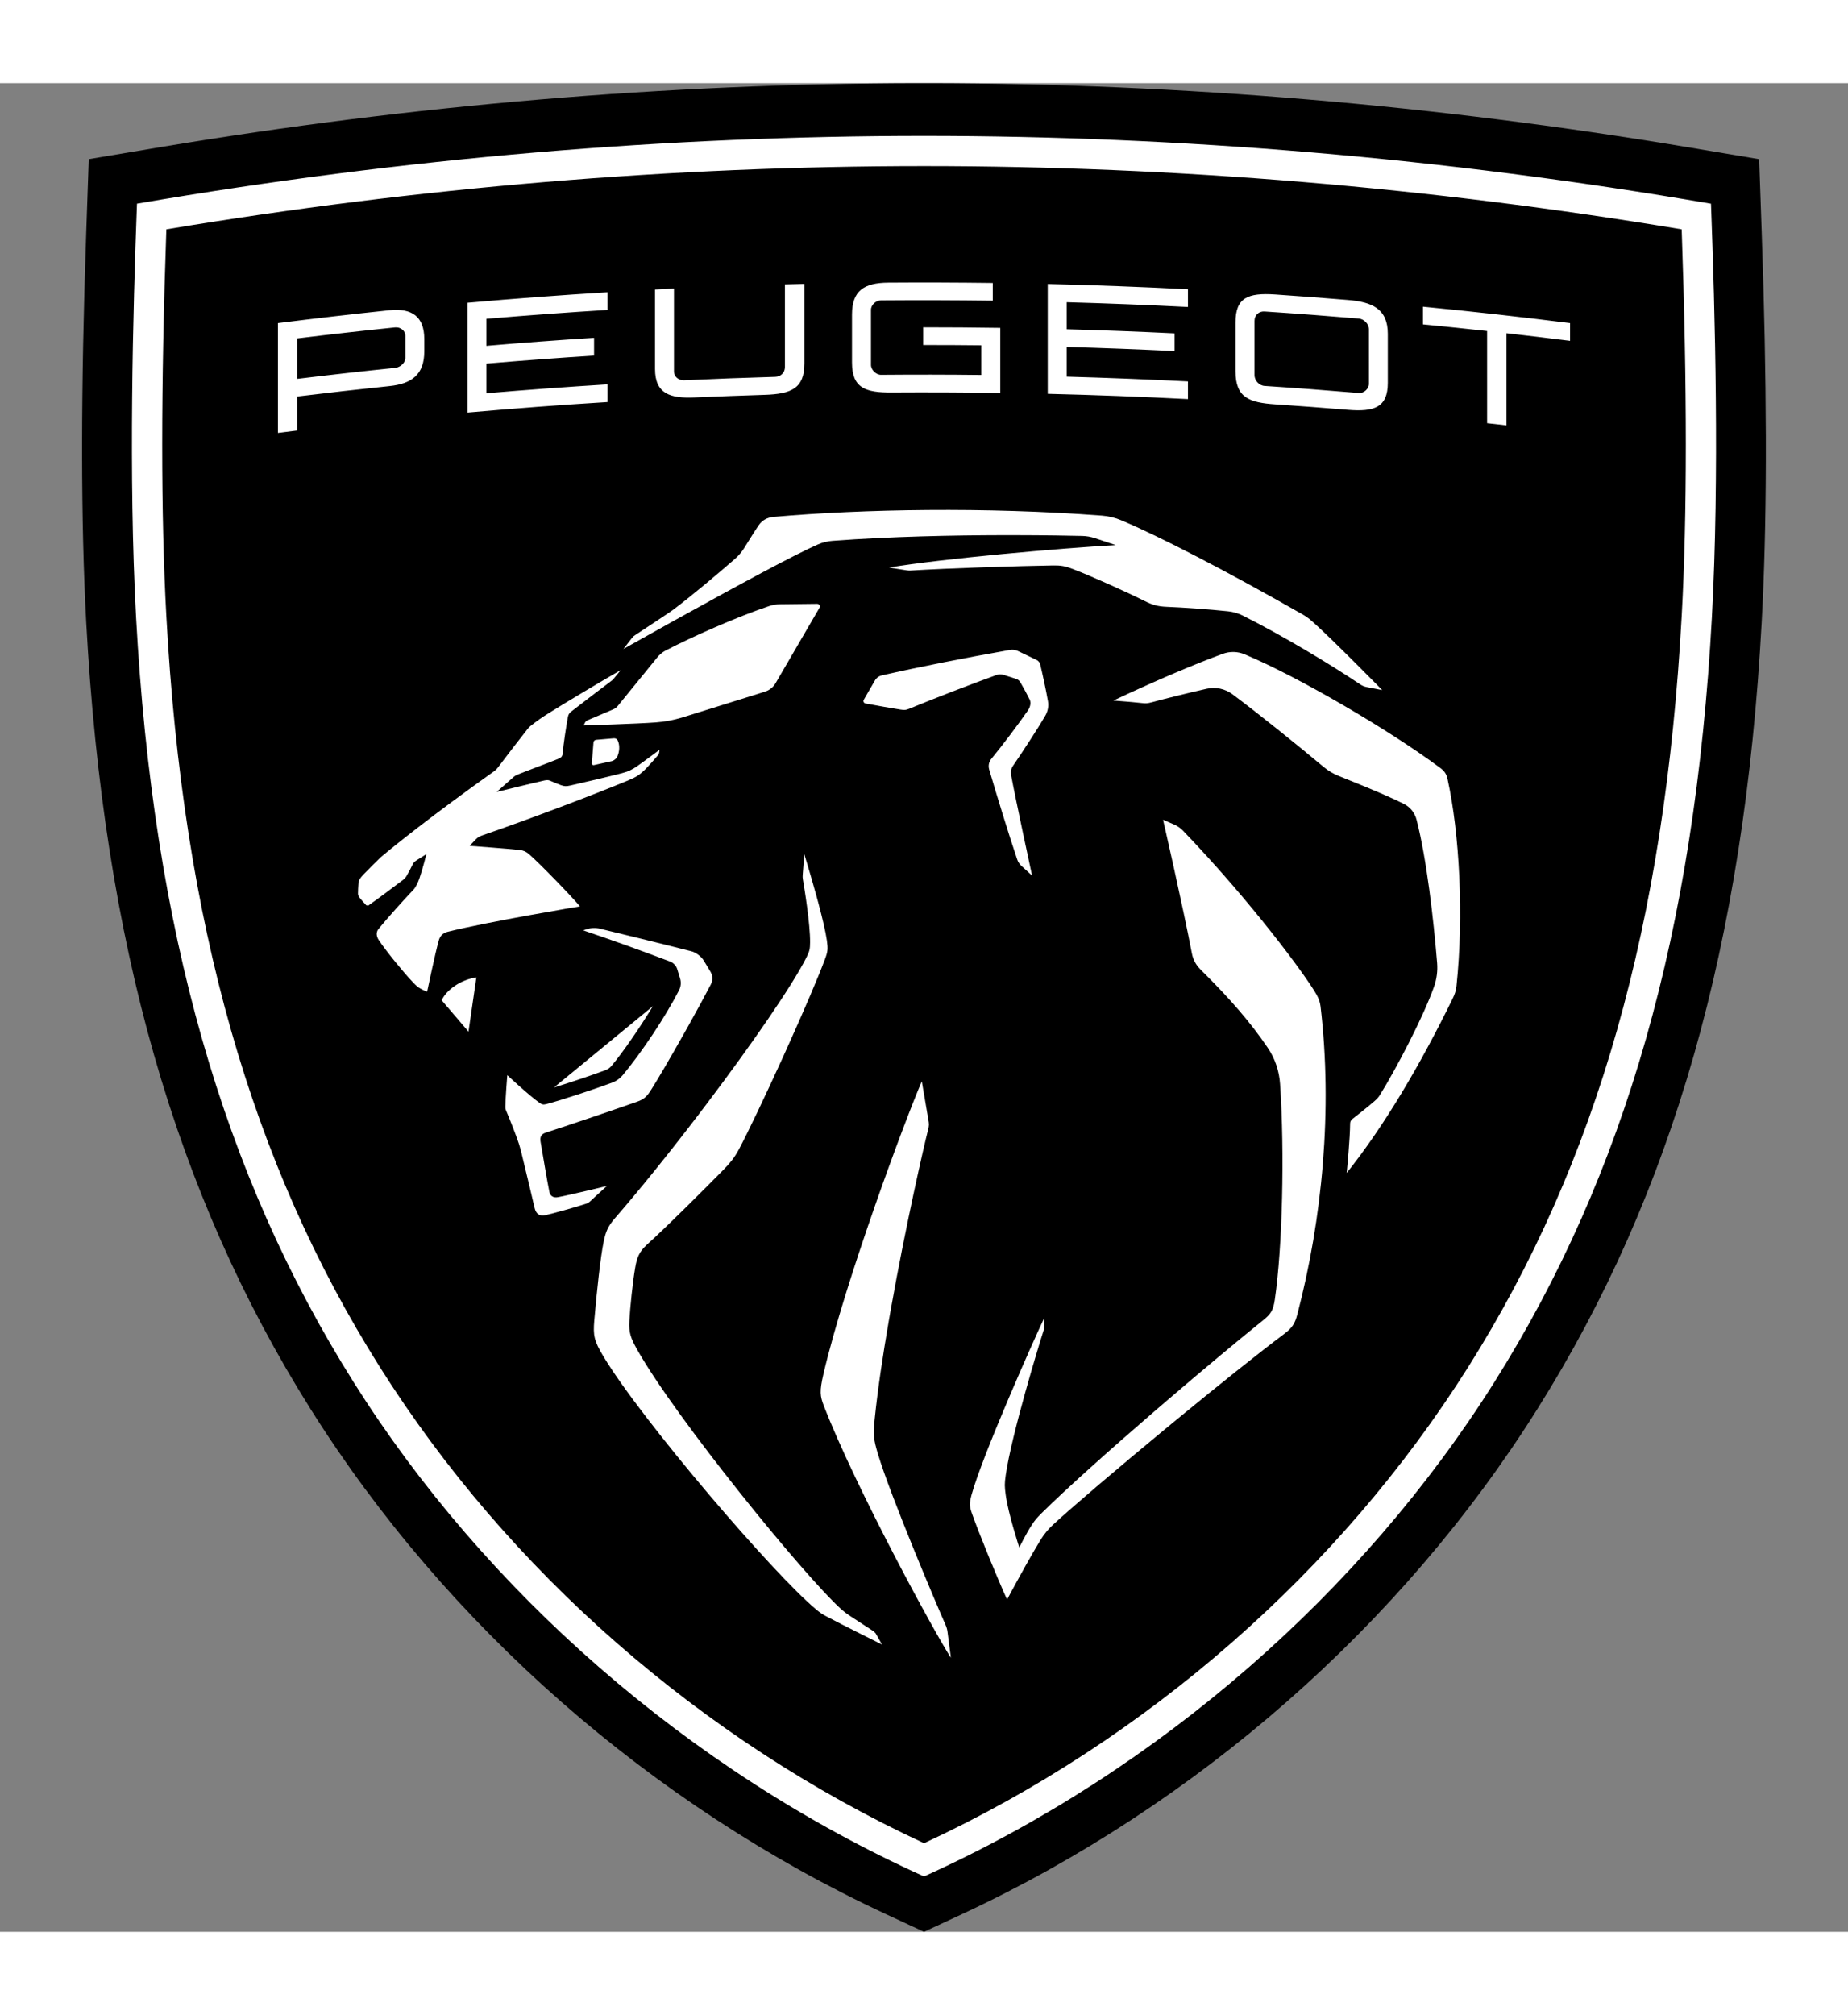
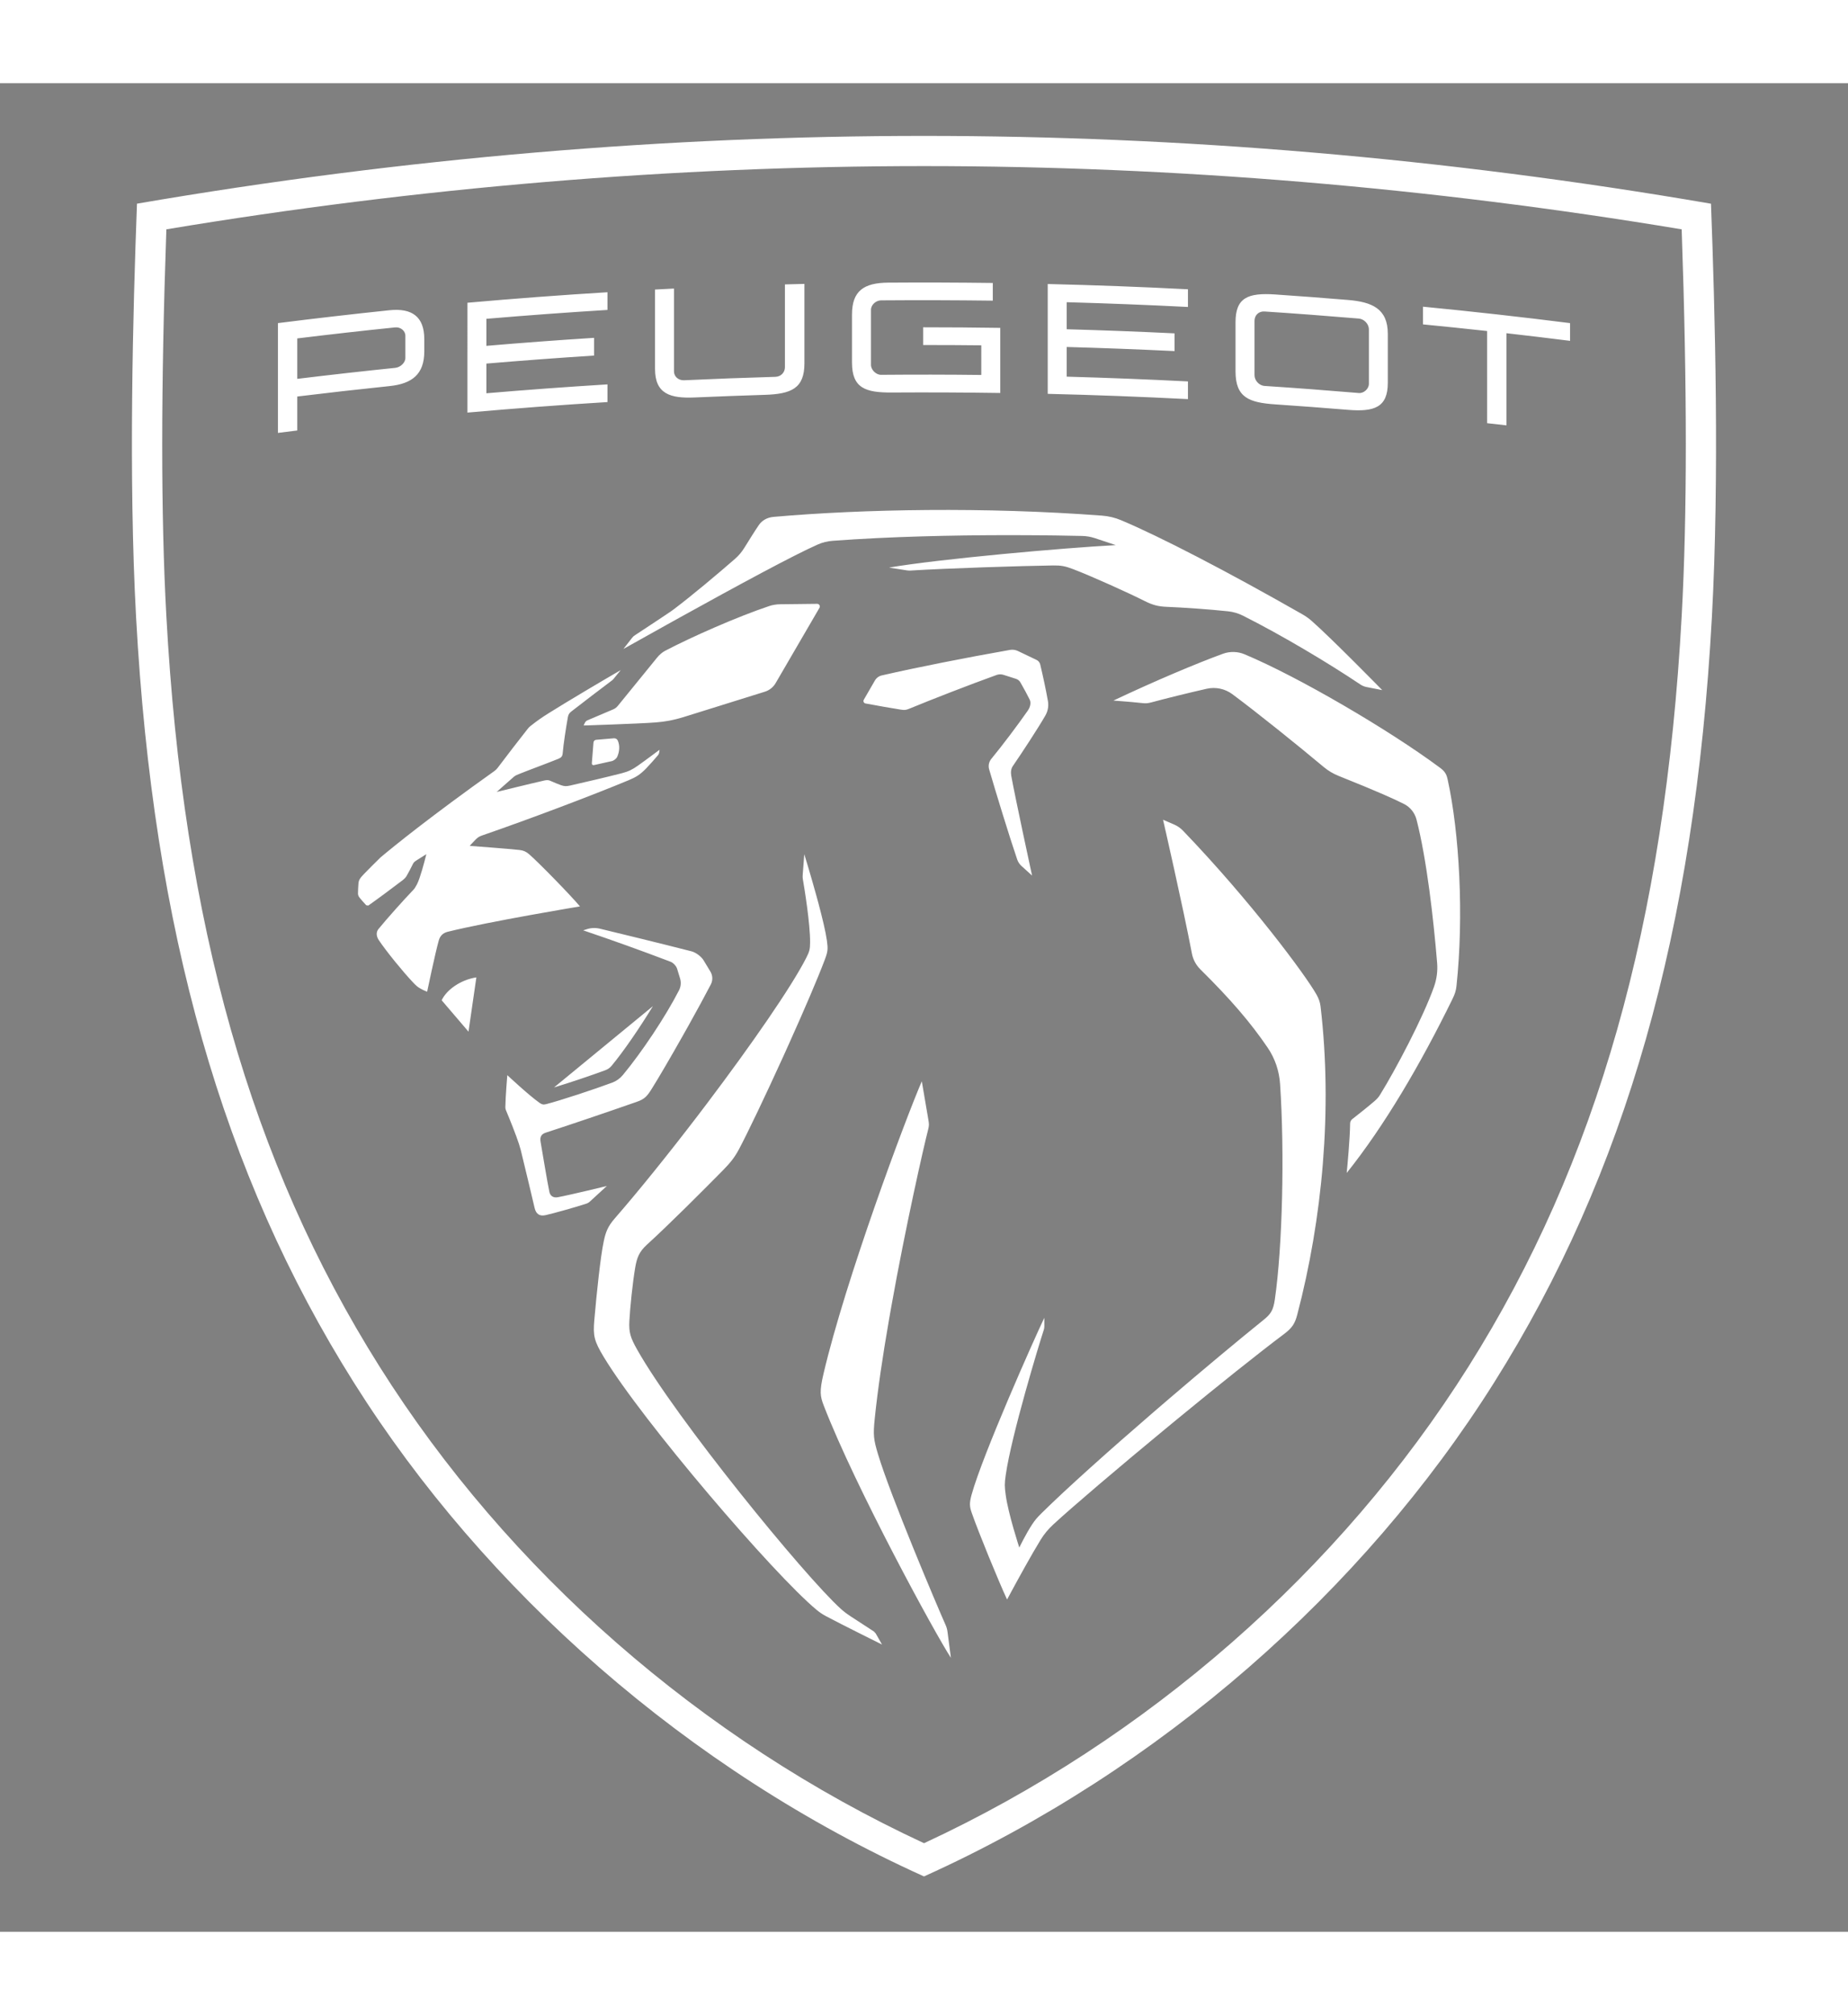
<svg xmlns="http://www.w3.org/2000/svg" xmlns:xlink="http://www.w3.org/1999/xlink" version="1.1" id="Layer_1" x="0px" y="0px" height="109" width="100" viewBox="0 0 512 512" style="enable-background:new 0 0 512 512;" xml:space="preserve">
  <rect x="0" y="0" width="512" height="512" fill="#808080" stroke="none" />
  <style type="text/css">
	.st0{fill:#FFFFFF;}
	.st1{clip-path:url(#SVGID_2_);fill:#FFFFFF;}
	.st2{clip-path:url(#SVGID_2_);}
	.st3{fill-rule:evenodd;clip-rule:evenodd;fill:#FFFFFF;}
</style>
  <g>
-     <path class="st0" d="M22.75,100.06c0,0.8,0,1.61,0,2.4V100.06" />
    <g>
      <defs>
-         <polyline id="SVGID_1_" points="22.75,0 489.25,0 489.25,512 22.75,512 22.75,0    " />
-       </defs>
+         </defs>
      <clipPath id="SVGID_2_">
        <use xlink:href="#SVGID_1_" style="overflow:visible;" />
      </clipPath>
-       <path class="st1" d="M256,512L256,512 M489.25,97.53v7.39C489.25,102.49,489.25,100.03,489.25,97.53 M256,0c-0.58,0-1.15,0-1.73,0    h3.46C257.15,0,256.58,0,256,0" />
-       <path class="st2" d="M257.73,0h-3.46c-69.4,0.1-139.95,6.05-209.7,17.69l-19.98,3.35l-0.7,20.25    c-0.75,21.66-1.13,41.17-1.15,58.77v2.4c0.02,17.47,0.4,33.02,1.15,46.9c4.83,88.85,24.57,158.05,62.12,217.8    c37.65,59.92,94.3,109.64,159.52,139.98L256,512l10.44-4.85c65.22-30.34,121.89-80.06,159.52-139.98    c37.56-59.75,57.29-128.95,62.12-217.8c0.72-13.22,1.11-27.96,1.16-44.44v-7.39c-0.05-16.93-0.43-35.61-1.15-56.24l-0.7-20.25    l-19.99-3.35C397.67,6.05,327.13,0.1,257.73,0" />
    </g>
    <path class="st3" d="M256,14.6c70.53,0,143.73,6,218.04,18.78c1.11,29.68,2.37,75.56,0.25,114.5   c-4.73,86.8-23.91,154.18-60.36,212.03C377.61,417.6,321.34,467.2,256,496.66C190.66,467.2,134.39,417.6,98.06,359.91   C61.61,302.05,42.43,234.68,37.7,147.87c-2.12-38.93-0.86-84.81,0.25-114.5C112.26,20.6,185.47,14.6,256,14.6z M256,22.96   c-69.53,0-140.12,5.89-209.91,17.52c-1.53,44.03-1.53,79.07-0.01,106.94c4.64,85.32,23.42,151.43,59.08,208.04   c35.65,56.6,89.11,103.35,150.85,132c61.72-28.64,115.19-75.4,150.84-132c35.66-56.6,54.43-122.71,59.08-208.04   c1.52-27.87,1.52-62.91-0.01-106.94C396.12,28.85,325.53,22.96,256,22.96z M255.39,276.44c0,0,1.38,8.12,1.79,10.48   c0.23,1.33,0.28,1.69-0.06,3c-1.1,4.21-6.17,26.42-10.22,49.15l-0.63,3.59c-1.66,9.57-3.09,19.08-3.92,27.21   c-0.47,4.62-0.32,5.73,0.9,9.83c3.47,11.58,16.29,41.84,18.75,47.36c0.27,0.61,0.44,1.25,0.52,1.91l0.93,7.13   c-4.11-6.19-26.43-47.11-35.2-69.78c-1.04-2.67-1.24-3.99-0.09-8.89C234.26,331.4,250.76,287.15,255.39,276.44z M222.83,213.54   c0,0,1.71,5.54,3.37,11.56l0.58,2.13c1.04,3.92,1.98,7.79,2.32,10.24c0.32,2.36,0.27,2.99-0.57,5.25c-2.04,5.41-5.79,14.11-9.79,23   l-1.72,3.82c-4.91,10.79-9.88,21.21-12.29,25.73c-1.19,2.22-2.31,3.67-4.55,5.94c-5.11,5.18-14.89,14.99-20.94,20.47   c-2.2,2-2.79,3.7-3.24,6.28c-0.72,4.14-1.44,11.21-1.63,14.87c-0.18,3.21,0.35,4.71,2.14,7.89c10.67,18.98,46.29,62.65,56.44,71.83   c0.74,0.66,1.27,1.11,2.82,2.14c1.49,0.99,6.36,4.14,6.36,4.14l0.48,0.52l1.76,3.09c0,0-0.16-0.08-0.46-0.23l-0.76-0.38   c-0.61-0.3-1.42-0.7-2.35-1.17l-2.26-1.13c-3.47-1.74-7.6-3.82-9.77-4.99c-0.9-0.48-1.74-1.05-2.52-1.7   c-11.88-9.84-48.3-52.35-59.01-70.1c-2.67-4.43-2.94-5.86-2.59-10.06c0.67-7.81,1.71-17.62,2.62-21.93   c0.55-2.6,1.12-4.12,3.12-6.41c6.7-7.7,14.88-17.86,22.85-28.28l2.8-3.69c12.07-15.99,23.2-32,27.35-40.15   c0.95-1.85,1.03-2.5,1.05-4.25c0.05-5.08-1.57-14.98-2-17.48c-0.07-0.39-0.08-0.79-0.05-1.18L222.83,213.54z M322.23,204l3.08,1.33   c0.91,0.39,1.74,0.97,2.43,1.68c18.88,19.65,33.97,40.03,37,45.4c0.58,1.03,0.98,2.06,1.12,3.24c3.39,28.66,0.48,59.02-6.45,85.43   c-0.63,2.38-1.33,3.6-3.62,5.33c-7.4,5.55-18.44,14.4-29.42,23.42l-3.46,2.85c-13.23,10.92-25.8,21.62-31.13,26.54   c-1.34,1.24-2.51,2.64-3.46,4.19c-2.5,4.05-6.32,11.03-8.19,14.49l-0.52,0.97c-0.38,0.7-0.6,1.1-0.6,1.1   c-2.49-5.41-7.91-18.62-9.77-23.96c-0.61-1.74-0.71-2.65-0.08-4.99c3.04-11.07,17.38-43.26,20.17-49.08l0.01,2.38   c0,0.35-0.06,0.69-0.17,1.02c-1.26,3.81-8.97,29.17-10.53,40.18c-0.35,2.45-0.32,3.11,0,5.51c0.68,5.14,3.76,14.55,3.76,14.55   s1.83-3.8,3.53-6.37c0.83-1.26,1.34-1.86,2.7-3.21c6.89-6.8,18.66-17.32,30.91-27.89l4.34-3.73c9.41-8.06,18.81-15.9,26.23-21.89   c1.93-1.56,2.65-2.6,3.08-5.56c2.13-14.57,2.74-40.72,1.46-59.76c-0.24-3.59-1.41-7.07-3.44-10.05   c-4.66-6.86-10.22-13.36-18.66-21.7c-1.2-1.2-2.02-2.72-2.33-4.39C327.73,227.96,322.23,204,322.23,204z M162.58,234.31   c1.18-0.38,2.42-0.42,3.62-0.14c5.38,1.29,16.77,4.07,25.38,6.27c1.21,0.31,2.71,1.43,3.36,2.5l1.88,3.11   c0.66,1.09,0.7,2.43,0.12,3.56c-1.57,3.03-3.8,7.12-6.16,11.35l-1.79,3.18c-3.29,5.82-6.56,11.43-8.42,14.38   c-1.22,1.95-1.9,2.82-4.08,3.58c-8.47,2.97-18.99,6.52-25.25,8.55c-1.28,0.41-1.71,1.18-1.46,2.6c0.45,2.58,1.89,11.32,2.44,13.87   c0.21,0.94,0.96,1.69,2.36,1.42c3.7-0.7,13.54-3.1,13.54-3.1s-2.9,2.68-4.64,4.26c-0.32,0.3-0.68,0.52-1.1,0.65   c-2.68,0.89-9.23,2.73-11.27,3.17c-1.59,0.34-2.61-0.28-3.01-2.08c0,0-2.79-11.85-3.8-15.88c-0.16-0.61-0.32-1.14-0.51-1.75   c-0.76-2.33-2.57-6.92-3.6-9.32c-0.12-0.28-0.18-0.57-0.18-0.88c0.03-2.74,0.54-8.87,0.54-8.87s6.02,5.63,8.94,7.67   c0.65,0.46,1.05,0.55,1.85,0.35c4-1.03,13.21-4.07,18.27-5.95c1.15-0.43,2.16-1.15,2.95-2.1c5.23-6.3,11.78-16.09,15.57-23.48   c0.52-1.02,0.62-2.18,0.29-3.27l-0.82-2.68c-0.24-0.79-1.07-1.67-1.83-1.96c-8.91-3.38-15.93-5.89-24.19-8.69L162.58,234.31z    M338.79,158.04c1.96-0.72,4.11-0.67,6.04,0.14c14.93,6.25,40.04,20.96,54,31.32c1.35,1,1.89,1.69,2.24,3.31   c3.28,14.87,4.52,37.85,2.46,57.2c-0.15,1.39-0.43,2.23-1.15,3.71c-8.84,18.04-18.8,35.02-29.27,48.11l0.02-0.21   c0.14-1.4,0.89-9.26,0.93-13.51c0.01-0.48,0.23-0.92,0.61-1.21c1.94-1.51,4.62-3.65,6.13-4.96c0.74-0.64,1.15-1.11,1.53-1.73   c4.27-6.88,11.9-21.28,14.97-29.94c0.75-2.11,1.05-4.35,0.87-6.59c-0.99-12.07-2.89-28.8-5.71-39.72   c-0.48-1.86-1.72-3.43-3.43-4.31c-2.44-1.25-7.23-3.43-18.14-7.79c-1.51-0.6-2.92-1.44-4.17-2.49   c-7.15-5.99-18.33-14.98-25.29-20.15c-2.04-1.51-4.63-2.06-7.11-1.5c-5.07,1.15-11.52,2.74-15.15,3.73   c-1.23,0.33-1.72,0.36-2.99,0.21c-0.66-0.08-1.52-0.16-2.42-0.24l-1.37-0.12c-1.58-0.13-3.07-0.25-3.65-0.29l-0.26-0.02   C320.27,165.42,331.66,160.64,338.79,158.04z M180.89,255.63c-3.7,6.07-8.12,12.52-11.47,16.55c-0.44,0.53-1.02,0.93-1.68,1.18   c-3.66,1.36-9.75,3.42-14.24,4.78L180.89,255.63z M131.98,247.66l-2.18,15.03l-7.43-8.69   C123.72,251.07,127.67,248.31,131.98,247.66z M171.98,162.55l-2.03,2.49l-0.34,0.33c-1.79,1.32-9.3,7.06-11.34,8.66   c-0.58,0.46-0.81,0.85-0.94,1.57c-0.46,2.54-1.22,7.37-1.44,10.04c-0.07,0.78-0.4,1.17-1.21,1.49c-3.49,1.41-7.62,2.9-10.96,4.24   c-0.71,0.28-0.91,0.39-1.34,0.72c-0.33,0.26-4.77,4.21-4.77,4.21s9.65-2.37,13.2-3.17c0.85-0.19,1.21-0.14,1.99,0.23   c0.73,0.34,1.95,0.82,2.59,1.05c0.99,0.36,1.51,0.35,2.6,0.11c3.99-0.89,10.7-2.48,14.27-3.4c1.85-0.48,2.87-0.98,4.44-2.08   c1.71-1.19,6.04-4.43,6.04-4.43s-0.08,0.57-0.14,0.89c-0.05,0.27-0.15,0.43-0.32,0.64c-0.88,1.06-2.42,2.78-3.19,3.57   c-1.76,1.81-2.8,2.46-5.01,3.38c-10.15,4.22-27.49,10.77-40.5,15.26c-0.85,0.3-1.22,0.54-1.85,1.18c-0.69,0.69-1.6,1.71-1.6,1.71   s10.6,0.77,13.84,1.14c1.05,0.12,1.8,0.46,2.6,1.15c2.66,2.29,11.47,11.33,14.11,14.47c0,0-25.05,4.15-36.65,7.03   c-1.43,0.35-2.15,1.26-2.47,2.41c-0.96,3.36-3.22,14.18-3.22,14.18s-0.81-0.26-1.93-0.9c-0.77-0.44-1.17-0.81-2.01-1.7   c-2.74-2.89-7.26-8.43-9.43-11.64c-0.64-0.95-0.9-2.15-0.11-3.12c2.35-2.89,7.08-8.16,9.68-10.87c0.28-0.29,0.63-0.81,1-1.54   c0.88-1.74,2.03-6.14,2.43-7.73l0.13-0.51l0.02-0.07l-0.07,0.04l-0.48,0.3c-0.64,0.4-1.69,1.06-2.13,1.34   c-0.67,0.43-0.85,0.61-1.13,1.2c-0.42,0.88-1.16,2.28-1.72,3.24c-0.19,0.32-0.68,0.81-0.94,1.01c-3.33,2.53-7,5.26-9.62,7.1   l-0.56-0.08c-0.33-0.33-1.73-1.91-1.98-2.29c-0.21-0.31-0.31-0.61-0.31-0.98c-0.01-0.66,0.06-1.82,0.12-2.68   c0.08-1.02,0.37-1.51,1.62-2.8c1.4-1.44,2.92-2.96,4.52-4.52c3.92-3.29,13.83-11.31,31.53-23.91c0.33-0.24,0.64-0.52,0.88-0.85   c1.86-2.5,7.14-9.33,8.44-10.95c0.19-0.23,0.39-0.44,0.62-0.62c2.08-1.64,3.11-2.35,5.23-3.68   C157.09,171.3,166.63,165.65,171.98,162.55z M279.83,156.96c0.74-0.13,1.5-0.02,2.18,0.3l5.17,2.47c0.51,0.24,0.88,0.71,1.02,1.26   c0.7,2.95,1.56,6.85,2.14,10.17c0.23,1.38-0.02,2.79-0.73,4c-2.14,3.71-6.53,10.38-8.99,13.96c-0.55,0.8-0.61,1.78-0.44,2.74   c1.11,6.14,5.76,27.6,5.76,27.6l-2.92-2.65c-0.58-0.54-0.96-1.1-1.21-1.84c-2.08-6.07-5.97-18.75-7.76-24.92   c-0.29-1.02-0.07-2.1,0.6-2.91c3.05-3.69,7.49-9.6,10.09-13.34c0.73-1.05,0.96-2.21,0.54-3.08c-0.6-1.22-1.6-3.08-2.57-4.76   c-0.26-0.47-0.69-0.81-1.2-0.98l-3.51-1.12c-0.61-0.19-1.27-0.18-1.88,0.04c-7.64,2.76-17.92,6.75-24.21,9.35   c-0.92,0.38-1.3,0.41-2.41,0.24c-1.82-0.27-7.12-1.21-9.72-1.7c-0.47-0.09-0.7-0.62-0.46-1.03l3.08-5.33   c0.42-0.72,1.11-1.23,1.93-1.41C254.24,161.75,267.36,159.16,279.83,156.96z M170.07,181.44c0.47-0.04,0.92,0.22,1.1,0.65   c0.62,1.44,0.45,3.06-0.15,4.44c-0.24,0.56-0.96,1.11-1.55,1.24l-4.95,1.1c-0.3,0.06-0.57-0.17-0.55-0.48l0.46-5.8   c0.04-0.39,0.34-0.7,0.74-0.73L170.07,181.44z M226.39,144.2c0.57-0.01,0.93,0.61,0.65,1.1l-12.07,20.73   c-0.67,1.22-1.79,2.13-3.13,2.53l-22.63,7.06c-2.63,0.79-4.85,1.22-7.58,1.43c-5.02,0.38-19.93,0.84-19.93,0.84l0.33-0.71   c0.15-0.33,0.43-0.6,0.77-0.74l7.05-2.99c0.53-0.22,0.99-0.57,1.34-1.01l10.89-13.38c0.58-0.71,1.35-1.4,2.15-1.83   c7.2-3.78,20-9.45,28.96-12.44c0.84-0.28,1.98-0.46,2.87-0.47L226.39,144.2z M214.29,120.12c24.97-2.19,58.76-2.78,91.04-0.35   c1.84,0.14,3.62,0.57,5.32,1.29c10.58,4.44,29.34,14.14,50.2,26.05c0.92,0.53,1.79,1.14,2.58,1.84   c5.53,4.86,19.53,19.15,19.53,19.15l-4.37-0.86c-0.61-0.12-1.18-0.36-1.7-0.71c-8.83-5.92-21.73-13.63-32.54-19.06   c-1.28-0.64-2.67-1.05-4.1-1.2c-5.26-0.56-12.37-1.05-17.02-1.24c-2.29-0.09-3.86-0.48-6.1-1.61c-4.29-2.17-14.67-6.87-19.85-8.84   c-2.21-0.84-3.34-1.04-5.51-1.01c-8.89,0.13-29.14,0.77-39.48,1.41c-0.36,0.02-0.7,0.01-1.05-0.05l-4.93-0.77   c13.98-2.4,48.53-5.47,62.83-6.22l-5.82-1.94c-1.12-0.37-2.29-0.57-3.48-0.6c-3.1-0.07-10.01-0.21-18.97-0.22h-3.06   c-13.57,0.03-31.04,0.36-47.15,1.57c-1.41,0.1-2.78,0.44-4.07,1.01c-6.51,2.85-22.37,11.43-38.29,20.25l-3.53,1.96   c-4.11,2.29-8.18,4.56-12.05,6.73c0,0,1.99-2.55,2.37-3.04c0.34-0.43,0.44-0.51,0.9-0.81c0.64-0.42,2.82-1.85,5.02-3.31l1.63-1.08   c1.32-0.88,2.5-1.67,3.17-2.12c0.33-0.22,0.54-0.38,0.95-0.69c4.79-3.6,12.35-9.95,16.86-13.89c1.02-0.89,1.89-1.92,2.6-3.07   c1.46-2.35,3.05-4.9,4.03-6.32C211.08,121.14,212.51,120.28,214.29,120.12z M107.94,62.88c6.17-0.63,9.61,1.76,9.61,7.98v3.44   c0,6.37-3.45,8.95-9.61,9.59c-8.53,0.89-17.06,1.85-25.58,2.89v9.41c-1.79,0.22-3.58,0.44-5.36,0.67V66.45   C87.3,65.15,97.62,63.96,107.94,62.88z M394.24,61.9c13.6,1.32,27.19,2.84,40.76,4.55v4.91c-5.86-0.74-11.74-1.44-17.62-2.11v25.52   c-1.78-0.2-3.57-0.4-5.37-0.6V68.64c-5.91-0.65-11.84-1.26-17.77-1.84V61.9z M168.3,57.9v4.9c-11.19,0.69-22.37,1.51-33.54,2.46   v7.49c9.94-0.85,19.88-1.59,29.83-2.22v4.91c-9.95,0.64-19.89,1.38-29.83,2.22v8.22c11.17-0.95,22.35-1.77,33.54-2.46v4.9   c-12.94,0.79-25.87,1.77-38.79,2.91V60.81C142.43,59.66,155.36,58.69,168.3,57.9z M342.31,66.23c0-6.82,3.39-8.23,11.04-7.71   c6.71,0.46,13.42,0.96,20.13,1.52c6.64,0.55,11.02,2.41,11.02,9.37V83c0,6.83-3.79,8.06-11.02,7.47   c-6.71-0.55-13.42-1.06-20.13-1.51c-7.31-0.49-11.04-1.9-11.04-9.13V66.23z M290.28,55.62c12.95,0.31,25.9,0.79,38.85,1.46v4.9   c-11.19-0.57-22.39-1.01-33.59-1.32v7.49c9.96,0.28,19.92,0.65,29.88,1.14v4.91c-9.95-0.48-19.91-0.86-29.88-1.14v8.22   c11.2,0.31,22.4,0.75,33.59,1.32v4.9c-12.95-0.66-25.9-1.15-38.85-1.46V55.62z M222.87,55.59V77.6c0,6.96-3.66,8.49-11.05,8.72   c-6.43,0.2-12.86,0.44-19.3,0.72c-6.85,0.31-11.04-0.99-11.04-7.89V57.15l5.25-0.27v22.94c0,1.39,1.2,2.53,2.79,2.46   c8.43-0.39,16.86-0.71,25.29-0.95c1.6-0.04,2.66-1.26,2.66-2.66V55.73C219.28,55.68,221.07,55.63,222.87,55.59z M350.36,63.23   c-1.6-0.11-2.79,1.01-2.79,2.6v15.05c0,1.39,1.2,2.86,2.79,2.97c8.71,0.57,17.41,1.23,26.11,1.96c1.39,0.12,2.79-1.16,2.79-2.55   V68.21c0-1.59-1.39-2.9-2.79-3.02C367.77,64.46,359.07,63.8,350.36,63.23z M246.1,55.24c9.65-0.07,19.31-0.03,28.96,0.09v4.9   c-10.32-0.13-20.64-0.16-30.96-0.08c-1.4,0.01-2.79,1.22-2.79,2.62v15.24c0,1.39,1.4,2.77,2.79,2.76   c9.26-0.08,18.51-0.07,27.77,0.04V72.6c-5.37-0.06-10.74-0.09-16.11-0.08v-4.91c7.12,0,14.25,0.05,21.37,0.16V85.8   c-10.01-0.15-20.02-0.19-30.03-0.13c-7.33,0.05-11.05-1.21-11.05-8.31V64.1C236.05,57.47,239.38,55.29,246.1,55.24z M109.95,67.62   l-0.42,0.01c-9.06,0.93-18.12,1.95-27.17,3.06v11.2c9.05-1.1,18.11-2.12,27.17-3.05c1.39-0.15,2.78-1.41,2.78-2.74v-6.16   c0-1.39-1.39-2.45-2.78-2.3L109.95,67.62z" />
  </g>
</svg>